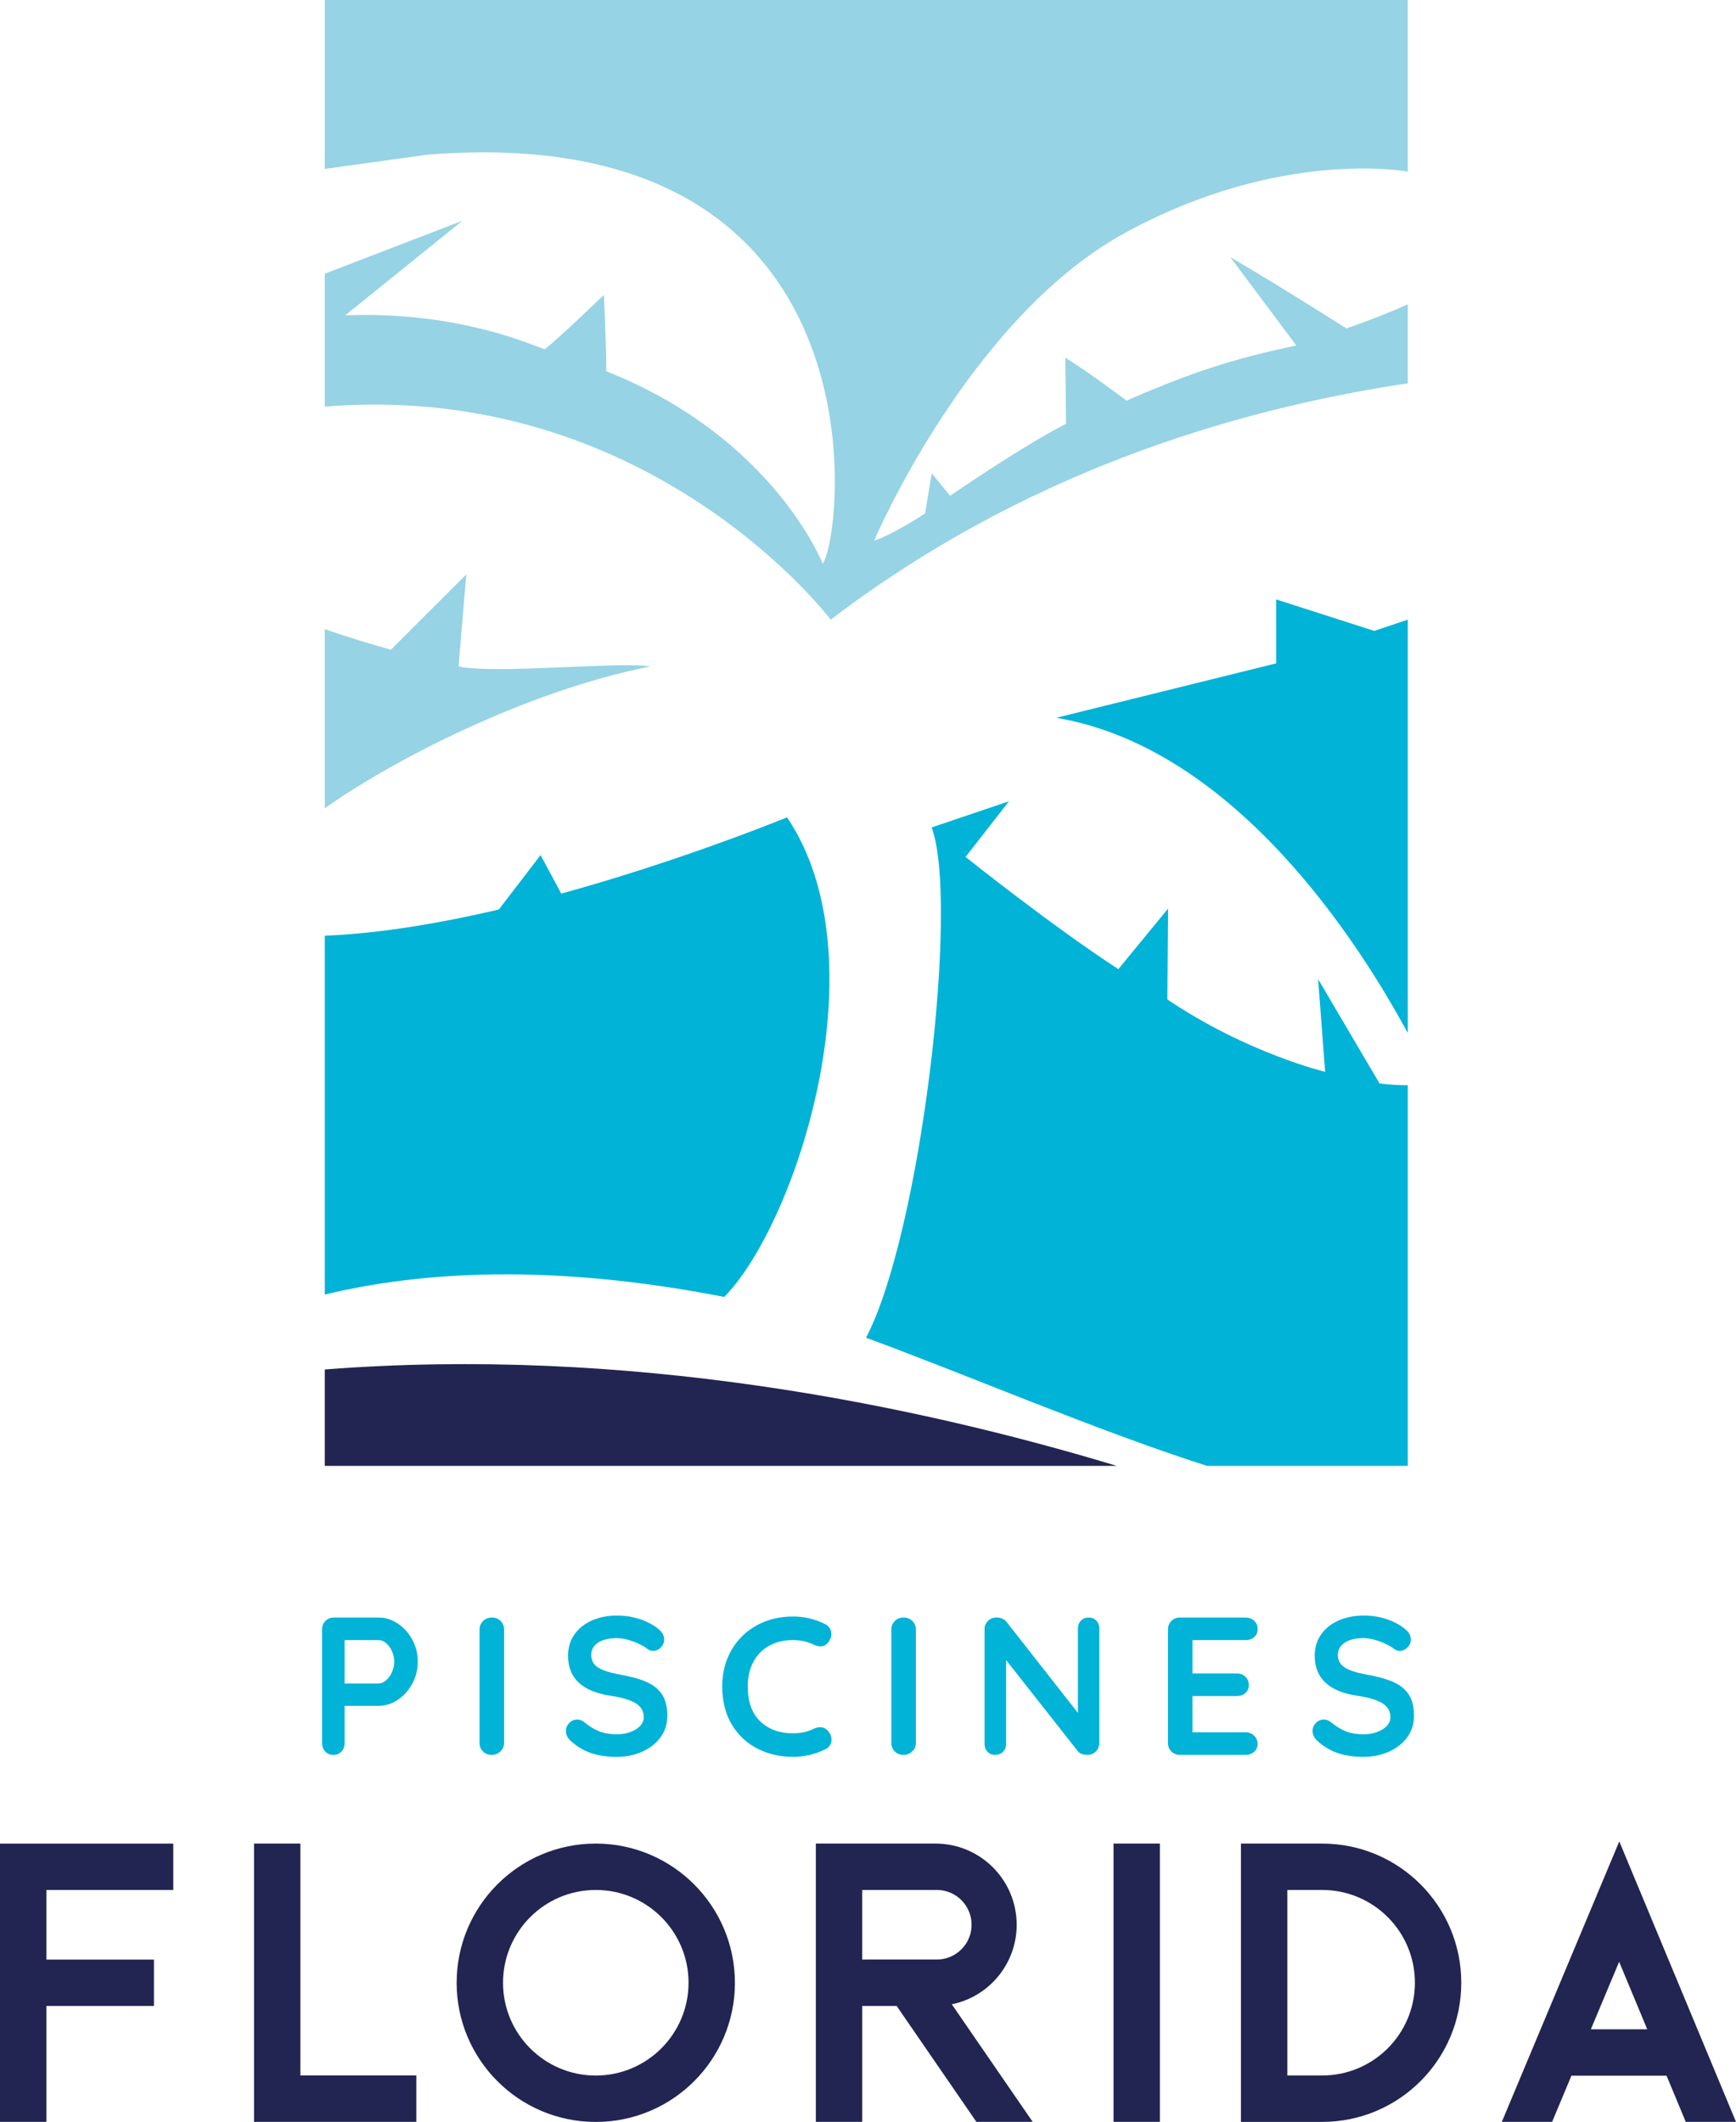
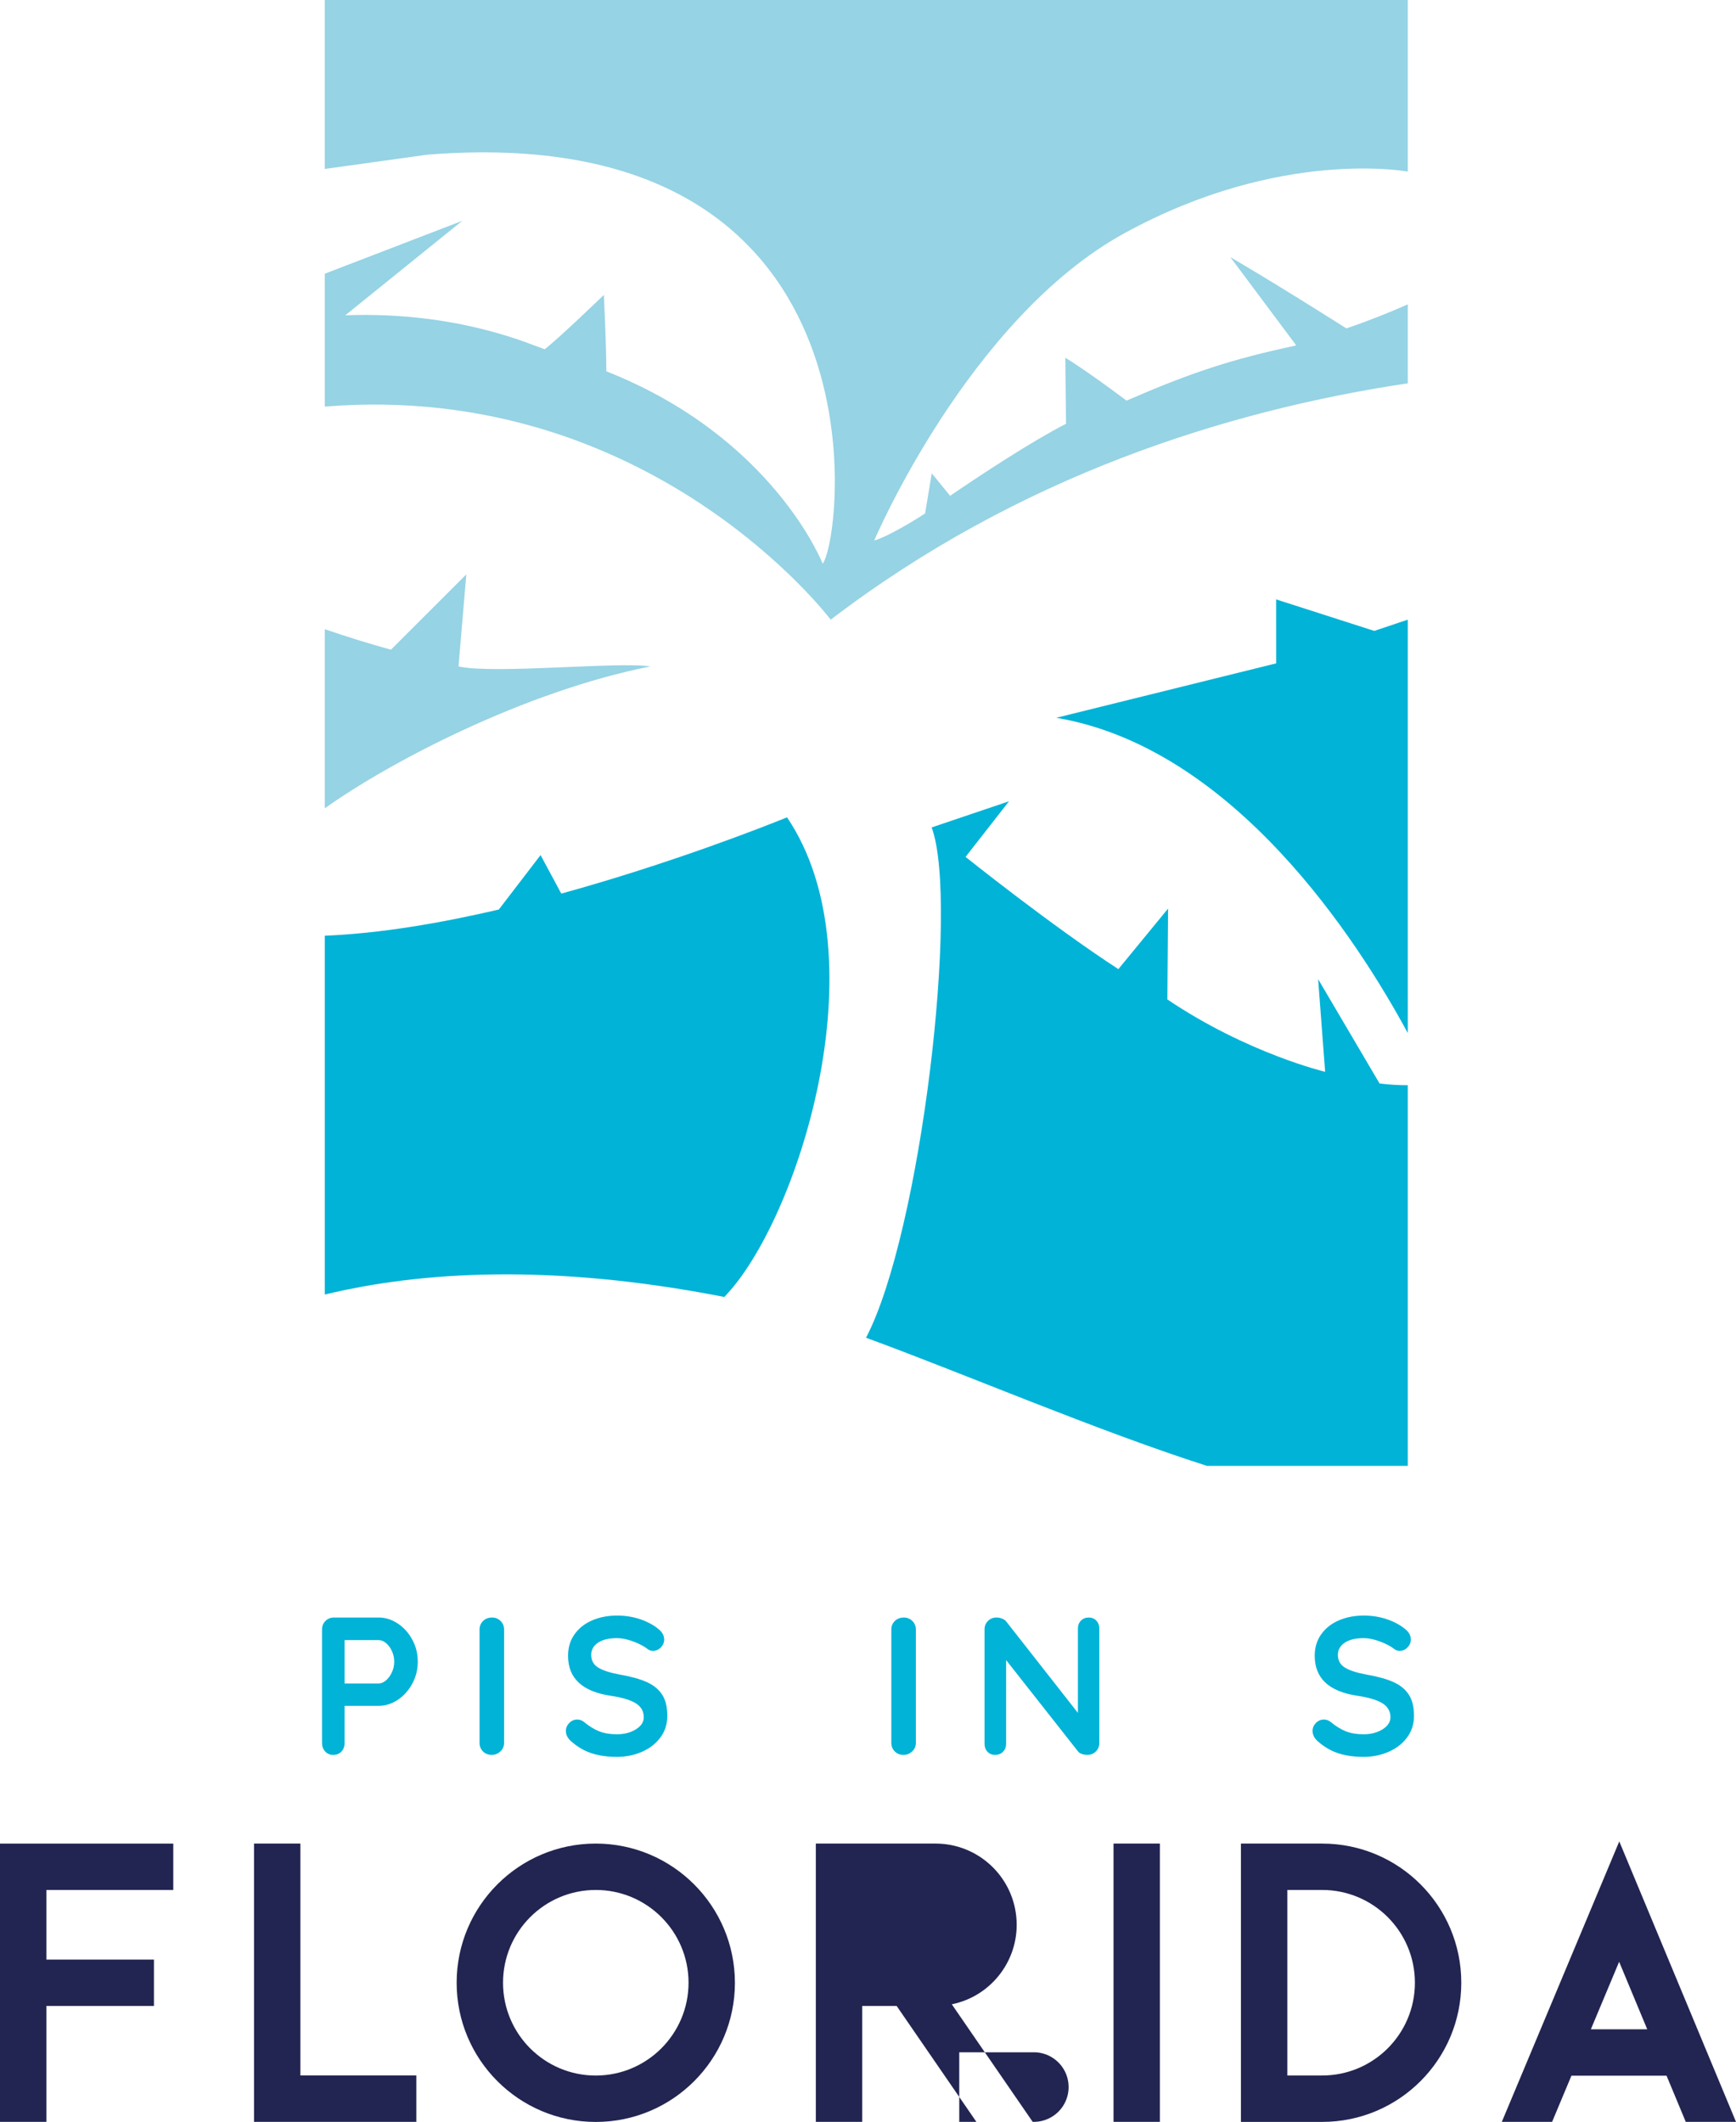
<svg xmlns="http://www.w3.org/2000/svg" id="Calque_2" data-name="Calque 2" viewBox="0 0 2398.48 2930.87">
  <defs>
    <style>
      .cls-1 {
        fill: #96d3e4;
      }

      .cls-1, .cls-2, .cls-3 {
        stroke-width: 0px;
      }

      .cls-2 {
        fill: #00b3d7;
      }

      .cls-3 {
        fill: #222551;
      }
    </style>
  </defs>
  <g id="Calque_1-2" data-name="Calque 1">
    <g>
      <g>
        <path class="cls-3" d="M64.08,2610.47v96.14h148.61v64.08H64.08v160.06H0v-384.36h239.4v64.08H64.08Z" />
        <path class="cls-3" d="M575.21,2866.65v64.08h-224.26v-384.36h64.08v320.28h160.19Z" />
        <path class="cls-3" d="M1015.37,2738.62c0,106.18-86.06,192.25-192.23,192.25s-192.23-86.07-192.23-192.25,86.06-192.25,192.23-192.25c106.12.11,192.11,86.12,192.23,192.25ZM951.3,2738.62c0-70.78-57.38-128.17-128.15-128.17s-128.15,57.38-128.15,128.17,57.38,128.17,128.15,128.17c70.75-.07,128.08-57.41,128.15-128.17Z" />
-         <path class="cls-3" d="M1426.76,2930.73h-77.78l-110.18-160.1h-47.56v160.09h-64.08v-384.35h165.53c57.52.08,105.65,43.68,111.41,100.92,5.76,57.24-32.72,109.55-89.07,121.09l111.73,162.35ZM1292.68,2706.52c17.54.58,34.01-8.44,42.95-23.54,8.94-15.1,8.94-33.88,0-48.99-8.94-15.1-25.41-24.13-42.95-23.54h-101.45v96.09l101.45-.02Z" />
+         <path class="cls-3" d="M1426.76,2930.73h-77.78l-110.18-160.1h-47.56v160.09h-64.08v-384.35h165.53c57.52.08,105.65,43.68,111.41,100.92,5.76,57.24-32.72,109.55-89.07,121.09l111.73,162.35Zc17.54.58,34.01-8.44,42.95-23.54,8.94-15.1,8.94-33.88,0-48.99-8.94-15.1-25.41-24.13-42.95-23.54h-101.45v96.09l101.45-.02Z" />
        <path class="cls-3" d="M1538.46,2930.75v-384.38h64.07v384.38h-64.07Z" />
        <path class="cls-3" d="M1826.74,2546.39c106.14,0,192.19,86.05,192.19,192.21s-86.05,192.21-192.19,192.21h-112.25v-384.44h112.25v.02ZM1954.85,2738.58c0-70.76-57.36-128.13-128.11-128.13h-48.18v256.26h48.18c70.75,0,128.11-57.36,128.11-128.13Z" />
        <path class="cls-3" d="M2398.48,2930.74h-69.41l-26.55-63.76h-131.41l-26.7,63.76h-69.47l162.28-387.35,161.27,387.35ZM2275.85,2802.89l-38.83-93.24-39.06,93.24h77.88Z" />
      </g>
      <g>
        <path class="cls-2" d="M549.54,2242.41c8.31,5.51,15,12.92,20.06,22.23,5.06,9.31,7.59,19.47,7.59,30.49s-2.53,20.97-7.59,30.36c-5.06,9.4-11.75,16.85-20.06,22.36-8.31,5.51-17.08,8.27-26.29,8.27h-47.16v51.23c0,4.88-1.45,8.86-4.34,11.93-2.89,3.07-6.69,4.61-11.38,4.61s-8.23-1.58-11.11-4.74c-2.89-3.16-4.34-7.09-4.34-11.79v-156.67c0-4.7,1.58-8.63,4.74-11.79,3.16-3.16,7.09-4.74,11.79-4.74h61.8c9.22,0,17.98,2.76,26.29,8.27ZM533.41,2320.88c3.34-2.89,6.05-6.64,8.13-11.25,2.08-4.61,3.12-9.44,3.12-14.5s-1.04-9.89-3.12-14.5c-2.08-4.61-4.79-8.31-8.13-11.11-3.35-2.8-6.73-4.2-10.16-4.2h-47.16v59.9h47.16c3.43,0,6.82-1.45,10.16-4.34Z" />
        <path class="cls-2" d="M691.3,2419.14c-3.43,3.16-7.41,4.74-11.93,4.74-4.88,0-8.9-1.58-12.06-4.74-3.16-3.16-4.74-7.09-4.74-11.79v-156.67c0-4.7,1.63-8.63,4.88-11.79,3.25-3.16,7.41-4.74,12.47-4.74,4.52,0,8.4,1.58,11.66,4.74,3.25,3.16,4.88,7.09,4.88,11.79v156.67c0,4.7-1.72,8.63-5.15,11.79Z" />
        <path class="cls-2" d="M817.61,2421.71c-10.12-3.25-19.61-8.76-28.46-16.53-4.88-4.34-7.32-9.12-7.32-14.36,0-4.16,1.53-7.81,4.61-10.98,3.07-3.16,6.78-4.74,11.11-4.74,3.43,0,6.5,1.09,9.22,3.25,7.22,5.96,14.27,10.3,21.14,13.01,6.86,2.71,15,4.07,24.39,4.07,10.12,0,18.84-2.26,26.16-6.78,7.32-4.52,10.98-10.12,10.98-16.8,0-8.13-3.62-14.5-10.84-19.11-7.23-4.61-18.7-8.08-34.42-10.44-39.57-5.78-59.36-24.21-59.36-55.29,0-11.38,2.98-21.28,8.94-29.68,5.96-8.4,14.09-14.81,24.39-19.25,10.3-4.43,21.77-6.64,34.42-6.64,11.38,0,22.09,1.72,32.12,5.15,10.03,3.44,18.38,7.95,25.07,13.55,5.24,4.16,7.86,8.94,7.86,14.37,0,4.16-1.54,7.82-4.61,10.98-3.07,3.16-6.69,4.74-10.84,4.74-2.71,0-5.15-.81-7.32-2.44-4.7-3.8-11.25-7.27-19.65-10.44-8.4-3.16-15.95-4.74-22.63-4.74-11.38,0-20.19,2.13-26.43,6.37-6.23,4.25-9.35,9.81-9.35,16.67,0,7.77,3.21,13.64,9.62,17.62,6.41,3.98,16.49,7.23,30.22,9.76,15.54,2.71,27.96,6.19,37.27,10.44,9.3,4.25,16.31,10.03,21.01,17.35,4.7,7.32,7.05,17.03,7.05,29.14,0,11.38-3.21,21.37-9.62,29.95-6.42,8.58-14.95,15.18-25.61,19.79-10.66,4.61-22.14,6.91-34.42,6.91-13.01,0-24.58-1.63-34.69-4.88Z" />
-         <path class="cls-2" d="M1148.56,2257.18c0,3.8-1.36,7.5-4.07,11.11-2.89,3.8-6.6,5.69-11.11,5.69-3.08,0-6.15-.81-9.22-2.44-8.86-4.16-18.43-6.24-28.73-6.24-12.65,0-23.67,2.67-33.07,8-9.4,5.33-16.63,12.83-21.68,22.5-5.06,9.67-7.59,20.74-7.59,33.2,0,21.33,5.73,37.5,17.21,48.52,11.47,11.02,26.52,16.53,45.13,16.53,11.02,0,20.6-2.08,28.73-6.23,3.25-1.44,6.14-2.17,8.67-2.17,4.7,0,8.67,1.99,11.93,5.96,2.71,3.43,4.07,7.14,4.07,11.11,0,2.89-.72,5.51-2.17,7.86-1.45,2.35-3.52,4.16-6.23,5.42-14.09,7.05-29.1,10.57-44.99,10.57-17.71,0-33.97-3.75-48.79-11.25-14.82-7.5-26.66-18.57-35.51-33.2-8.86-14.64-13.28-32.34-13.28-53.13,0-18.43,4.2-34.96,12.6-49.6,8.4-14.64,20.01-26.06,34.83-34.29,14.81-8.22,31.53-12.33,50.14-12.33,16.08,0,30.99,3.52,44.72,10.57,5.6,2.89,8.4,7.5,8.4,13.82Z" />
        <path class="cls-2" d="M1260.23,2419.14c-3.43,3.16-7.41,4.74-11.93,4.74-4.88,0-8.9-1.58-12.06-4.74-3.17-3.16-4.75-7.09-4.75-11.79v-156.67c0-4.7,1.63-8.63,4.88-11.79,3.25-3.16,7.41-4.74,12.47-4.74,4.51,0,8.4,1.58,11.66,4.74,3.25,3.16,4.88,7.09,4.88,11.79v156.67c0,4.7-1.72,8.63-5.15,11.79Z" />
        <path class="cls-2" d="M1514.74,2238.48c2.71,2.89,4.07,6.51,4.07,10.84v158.02c0,4.7-1.58,8.63-4.74,11.79s-7.09,4.74-11.79,4.74c-2.53,0-5.01-.41-7.45-1.22-2.44-.81-4.2-1.94-5.29-3.39l-99.48-126.31v115.74c0,4.34-1.4,7.95-4.2,10.84-2.8,2.89-6.46,4.34-10.98,4.34s-7.86-1.44-10.57-4.34c-2.71-2.89-4.07-6.51-4.07-10.84v-158.02c0-4.7,1.58-8.63,4.74-11.79,3.16-3.16,7.09-4.74,11.79-4.74,2.71,0,5.37.54,7.99,1.63,2.62,1.09,4.56,2.53,5.83,4.34l98.66,125.77v-116.55c0-4.34,1.4-7.95,4.2-10.84,2.8-2.89,6.37-4.34,10.71-4.34s7.86,1.45,10.57,4.34Z" />
-         <path class="cls-2" d="M1732.8,2397.45c3.16,3.16,4.74,6.82,4.74,10.98,0,4.52-1.58,8.22-4.74,11.11-3.16,2.89-7.09,4.34-11.79,4.34h-90.8c-4.7,0-8.63-1.58-11.79-4.74-3.16-3.16-4.74-7.09-4.74-11.79v-156.67c0-4.7,1.58-8.63,4.74-11.79,3.16-3.16,7.09-4.74,11.79-4.74h90.8c4.7,0,8.63,1.49,11.79,4.47,3.16,2.98,4.74,6.82,4.74,11.52s-1.54,8.18-4.61,10.98c-3.07,2.8-7.05,4.2-11.93,4.2h-73.45v46.08h61.26c4.7,0,8.63,1.49,11.79,4.47,3.16,2.98,4.74,6.82,4.74,11.52s-1.54,8.18-4.61,10.98c-3.08,2.8-7.05,4.2-11.93,4.2h-61.26v50.14h73.45c4.7,0,8.63,1.58,11.79,4.74Z" />
        <path class="cls-2" d="M1849.21,2421.71c-10.12-3.25-19.61-8.76-28.46-16.53-4.88-4.34-7.32-9.12-7.32-14.36,0-4.16,1.53-7.81,4.61-10.98,3.07-3.16,6.78-4.74,11.11-4.74,3.43,0,6.51,1.09,9.22,3.25,7.23,5.96,14.27,10.3,21.14,13.01,6.87,2.71,15,4.07,24.4,4.07,10.12,0,18.84-2.26,26.16-6.78,7.32-4.52,10.98-10.12,10.98-16.8,0-8.13-3.62-14.5-10.84-19.11-7.23-4.61-18.7-8.08-34.42-10.44-39.57-5.78-59.36-24.21-59.36-55.29,0-11.38,2.98-21.28,8.95-29.68,5.96-8.4,14.09-14.81,24.39-19.25,10.3-4.43,21.77-6.64,34.42-6.64,11.38,0,22.09,1.72,32.12,5.15,10.03,3.44,18.39,7.95,25.07,13.55,5.24,4.16,7.86,8.94,7.86,14.37,0,4.16-1.54,7.82-4.61,10.98-3.08,3.16-6.69,4.74-10.84,4.74-2.71,0-5.15-.81-7.32-2.44-4.7-3.8-11.25-7.27-19.65-10.44-8.4-3.16-15.95-4.74-22.63-4.74-11.38,0-20.19,2.13-26.43,6.37-6.23,4.25-9.35,9.81-9.35,16.67,0,7.77,3.21,13.64,9.62,17.62,6.41,3.98,16.49,7.23,30.22,9.76,15.54,2.71,27.96,6.19,37.27,10.44,9.3,4.25,16.31,10.03,21.01,17.35,4.7,7.32,7.05,17.03,7.05,29.14,0,11.38-3.21,21.37-9.62,29.95-6.42,8.58-14.95,15.18-25.61,19.79-10.66,4.61-22.14,6.91-34.42,6.91-13.01,0-24.58-1.63-34.69-4.88Z" />
      </g>
      <g>
        <path class="cls-1" d="M633.49,920.5l10.77-127.15-104.13,104.02c-30.65-8.44-61.27-17.93-91.41-28.32v247.46c89.14-63.69,275.71-161.58,449.86-196-43.58-6.93-215.84,10.92-265.08,0Z" />
        <path class="cls-2" d="M1763.1,827.9l.04,88.35-303.73,75.16c244.95,41.4,416.04,306.87,485.61,435.45v-570.99l-46.31,15.56-135.62-43.53Z" />
        <path class="cls-1" d="M1553.71,322.04c215.62-118.17,391.32-85.01,391.32-85.01V0H448.71v233.35l141.76-19.71c640.21-51.13,574.84,525.8,546.17,565.01,0,0-68.07-174.67-298.92-265.8,0-35.68-3.42-105.53-3.42-105.53,0,0-60.31,58.32-81.68,75.06-16.39-4.9-118.04-52.84-275.6-46.88l161.71-130.53-190.01,73.09v183.54c449.86-36.4,699,294.31,699,294.31,260.26-198.69,548.01-289.05,797.31-326.48v-109.02c-25.09,11.04-54.03,22.75-84.82,33.17-107.48-67.98-160.34-98.39-160.34-98.39l90.54,121.22c-.22.5-.2.45-.42.96-88.96,18.82-145.71,37.79-233.54,75.99-56.3-42.33-84.63-59.27-84.63-59.27l1.04,91.22c-47.08,24.17-114.35,68.29-160.2,99.5l-25.35-31.08-9.18,55.4c-3.59,2.62-48.27,31.03-70.31,37.49-.11.04,130.27-306.43,345.89-424.6Z" />
-         <path class="cls-3" d="M448.71,1891.55v133.12h1094.14c-283.7-85.71-676.47-165.61-1094.14-133.12Z" />
        <path class="cls-2" d="M1906.02,1496.53l-84.87-144.1,9.67,127.96s-107.11-25.34-217.96-99.92l.96-125.49-68.67,83.59c-92.54-60.06-211.12-155-211.12-155l60.03-76.82-106.87,36.1c38.45,103.84-14.73,559.78-90.67,704.87,133.99,48.98,319.86,128.73,471,176.95h277.5v-525.75c-12.69.03-25.7-.77-39.01-2.39Z" />
        <path class="cls-2" d="M1087.38,1128.94c-31.68,12.82-160.34,63.58-311.91,105.33l-28.62-53.21-57.67,75.21c-81.15,18.93-164.66,33.1-240.46,36.16v495.62c131.35-31.68,312.34-43.59,551.96,3.33,100.41-102.85,218.56-467.29,86.71-662.44Z" />
      </g>
    </g>
  </g>
</svg>